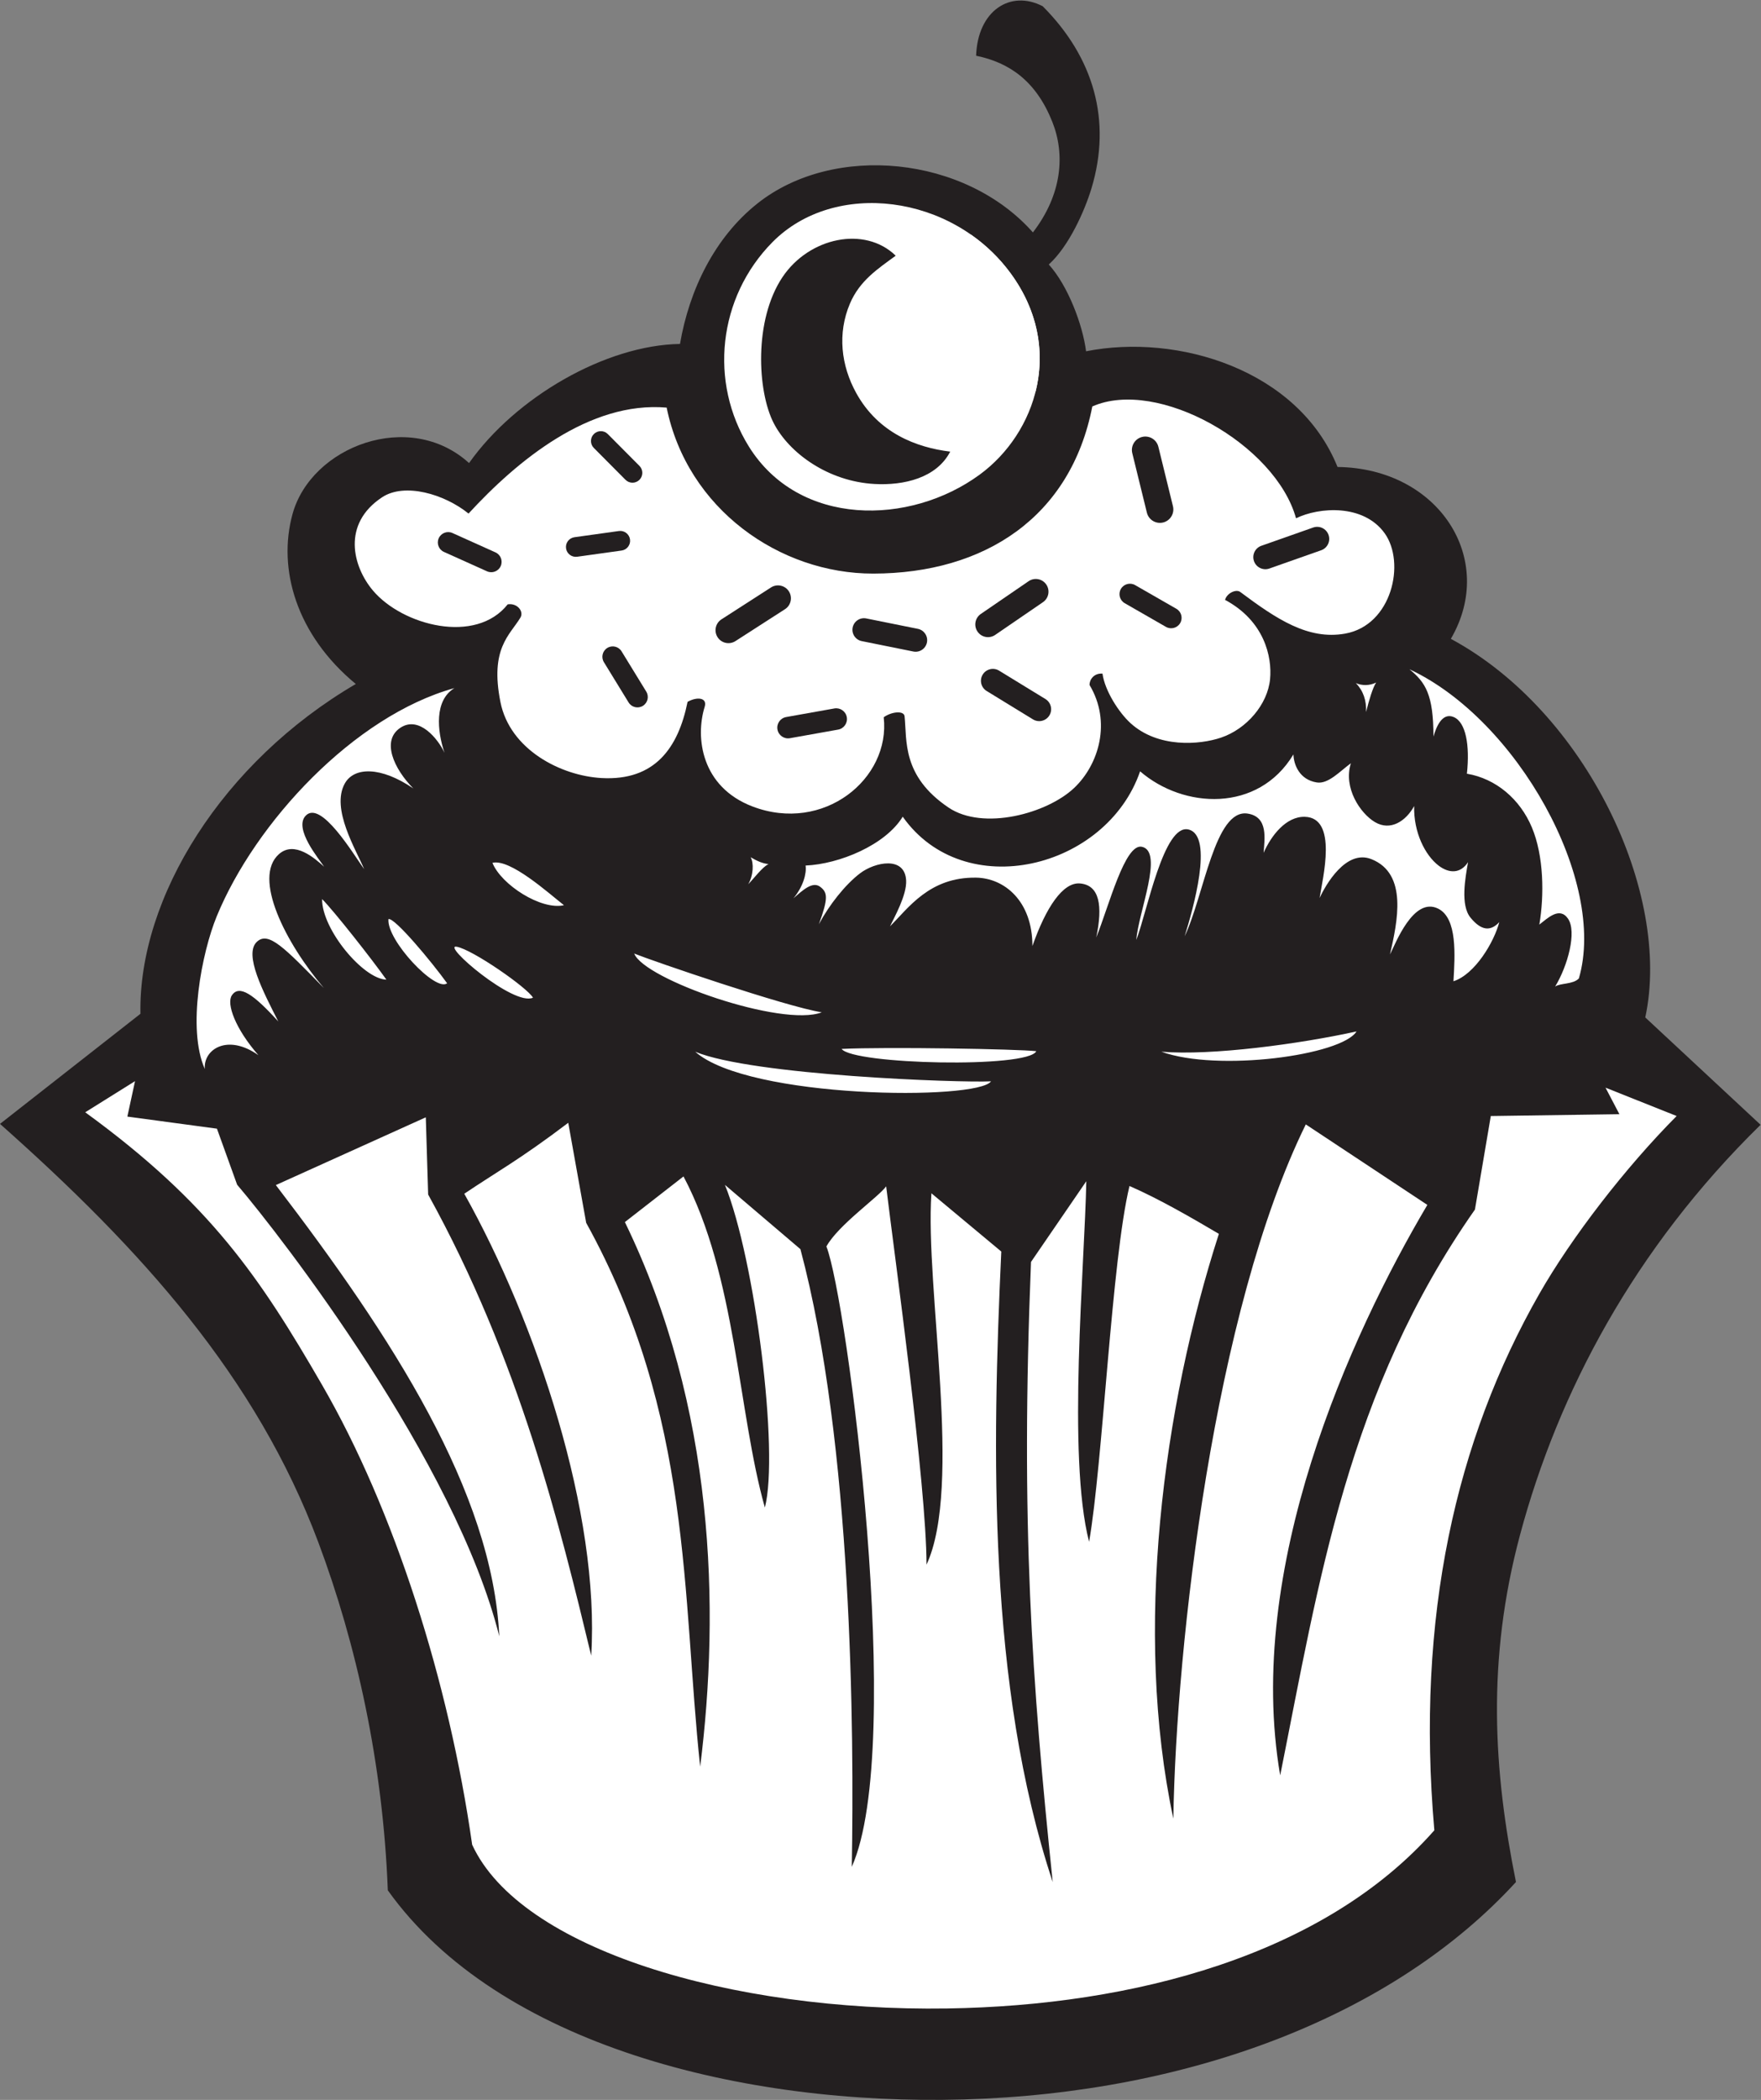
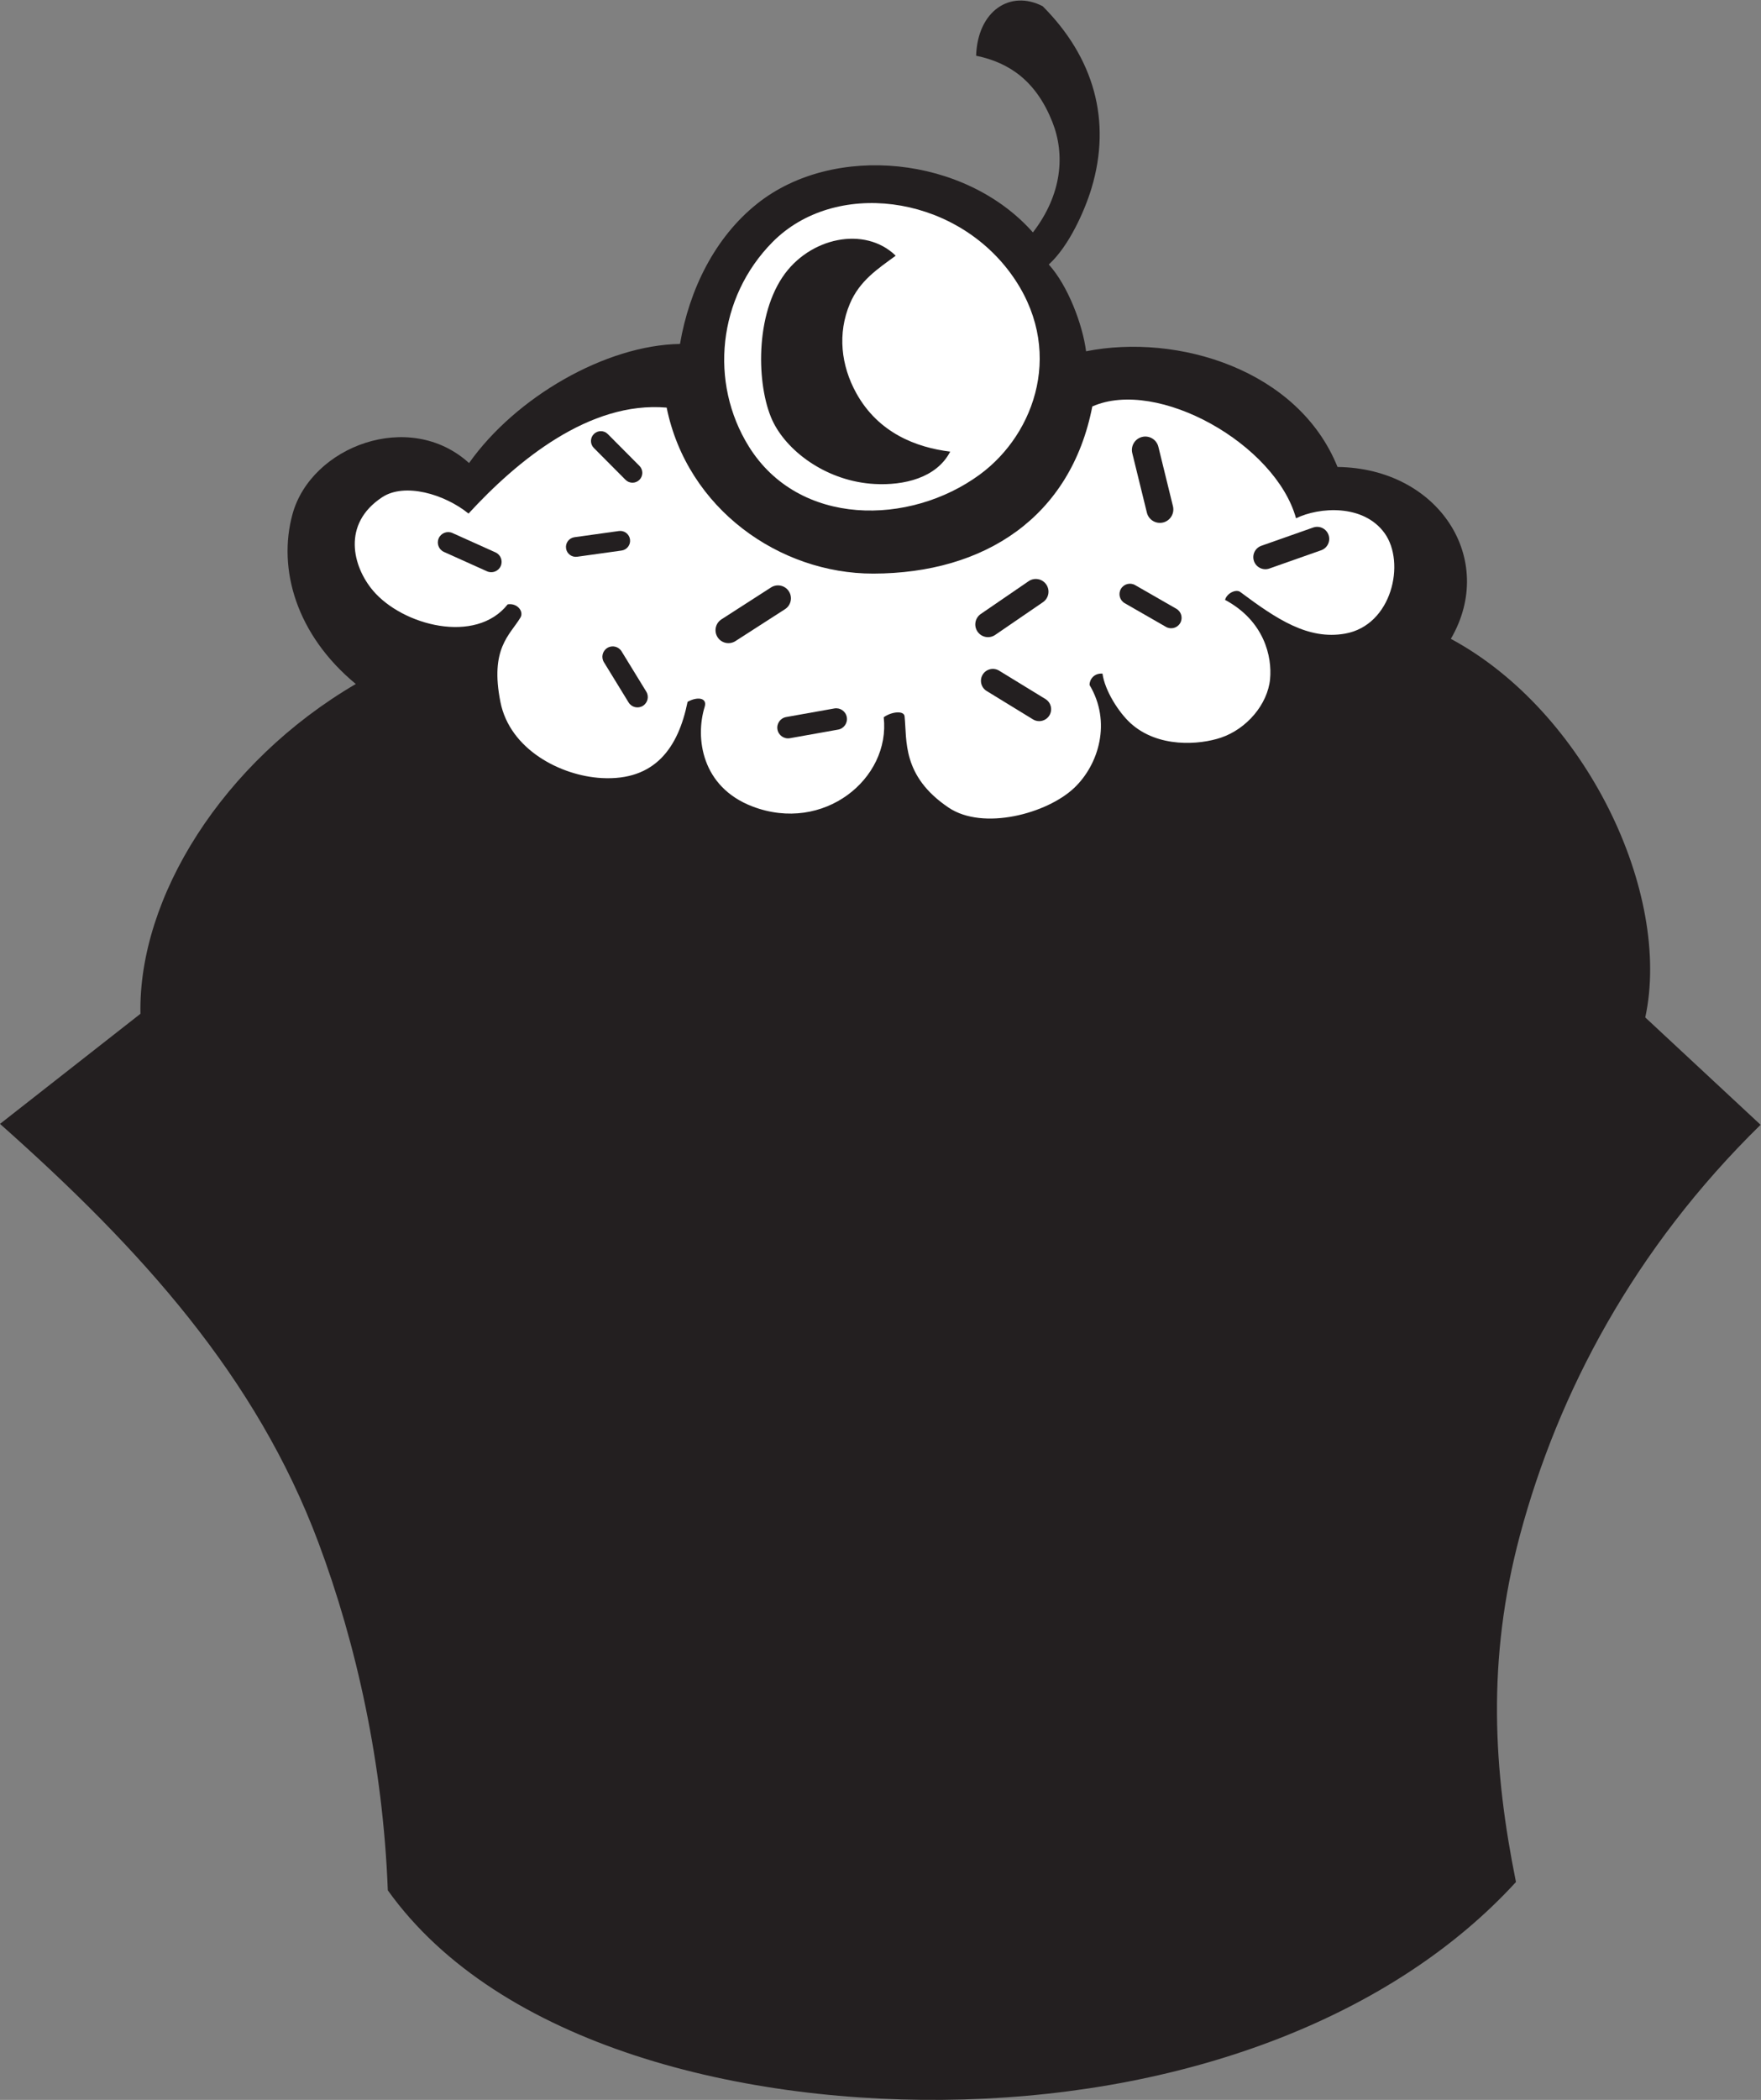
<svg xmlns="http://www.w3.org/2000/svg" viewBox="0 0 475.573 566.853" height="566.853" width="475.573" xml:space="preserve" id="svg2" version="1.1">
  <rect x="0" y="0" width="475.573" height="566.853" fill="#808080" stroke="none" />
  <defs id="defs6" />
  <g transform="matrix(1.333,0,0,-1.333,0,566.853)" id="g10">
    <g transform="scale(0.1)" id="g12">
      <path id="path14" style="fill:#231f20;fill-opacity:1;fill-rule:evenodd;stroke:none" d="M 785.676,424.414 C 775.922,680.168 722.219,923.027 644.867,1129.26 519.336,1464.02 287.367,1721.57 0,1976.48 l 284.531,222.96 c -4.558,235.28 166.199,509.92 436.274,667.87 -120.676,99.74 -158.664,233.07 -128.184,344.06 37.746,137.34 237.137,213 357.656,103.34 94.743,133.91 277.183,238.91 427.363,241.23 18.63,108.81 69.79,215.55 157.26,284.76 154.45,122.2 420.1,96.5 557.72,-58.89 59.16,76.89 65.58,157.69 39.45,223.56 -32.68,82.36 -86.29,120.17 -154.51,134.23 3.07,91.22 69.35,134.19 134.9,100.24 103.63,-103.93 140.08,-231.66 98.87,-368.63 -13.75,-45.64 -45.88,-117.74 -86.58,-154.37 39,-42.96 68.75,-122.28 75.56,-175.76 185.59,36.87 430.06,-37.21 509.44,-234.29 204.92,-2.49 323.67,-186.71 229.59,-348.05 273.61,-147.26 448.2,-515.15 393.88,-766.69 l 233.62,-217.4 C 3310.8,1723.96 3156.76,1432.43 3079.47,1144.07 3011.33,889.648 3025.94,665.223 3071.27,441.211 2824.39,171.379 2413.13,13.984 1952.52,0.887 1506.07,-11.797 1009.76,110.637 785.676,424.414 v 0" />
-       <path id="path16" style="fill:#ffffff;fill-opacity:1;fill-rule:evenodd;stroke:none" d="m 2352.87,2122.66 c 101.99,-8.45 280.45,15.77 395.37,41.07 -30.08,-48.5 -281.11,-82.4 -395.37,-41.07 z m -50.8,226.37 c 4.24,56.25 56.02,178.49 11.54,188.59 -34.53,7.83 -66.52,-118.84 -92.69,-183.58 13.49,64.1 6.83,105.85 -32.74,109.35 -34.76,3.07 -69.18,-48.57 -96.54,-126.73 0,91.33 -56.93,137.62 -114.2,138.5 -94.26,1.42 -136.87,-61.37 -174.35,-98.6 8.49,17.89 34.35,63.42 32.69,93.11 -2.77,49.85 -63.37,36.97 -93.13,14.42 -30.42,-23.08 -63.04,-64.55 -83.65,-103.35 18.97,52.31 18.19,64.24 2.5,75.97 -15.45,11.55 -35.21,-6.98 -54,-23.4 19.54,23.62 26.96,50.05 24.55,66.33 68.45,2.99 161.61,41.49 196.82,98.92 124.88,-176.77 412.75,-105.84 480.92,91.89 87.92,-75.98 239.21,-84.19 310.6,34.24 0.68,-21.15 12.52,-51.27 47.34,-56.76 23.32,-3.7 46.72,22.62 69.09,38.89 -15.82,-50.08 19.29,-101.74 48.73,-119.18 31.7,-18.79 62.85,2.2 79.47,32.48 -1.39,-53.21 22.23,-99.67 49.37,-120.48 21.12,-16.17 44.42,-16.84 59.79,6.9 -5.51,-31.7 -15.98,-86.91 5.08,-112.5 21.89,-26.61 40.56,-28.03 58.22,-8.93 -10.45,-40.17 -49.16,-105.78 -92.87,-119.8 3.03,52.03 8.3,127.58 -30.98,147.07 -50.37,25 -86.81,-71.97 -97.58,-92.74 14.87,65.65 36.8,163.43 -37.69,192.97 -51.66,20.51 -93.07,-52.83 -104.9,-78.7 6.33,41 37.3,163.11 -30.33,164.45 -37.5,0.74 -67.6,-37.63 -83.11,-72.92 1.72,27.27 10.21,72.96 -32.48,79.46 -66.45,10.1 -88.24,-166.15 -127.52,-248.54 16.66,53.69 59.65,202.8 8.18,216.2 -50.47,13.15 -84.33,-167.28 -106.13,-223.53 z M 782.797,2268.59 c -46.844,1.12 -130.899,101.94 -130.262,163.17 24.188,-24.21 101.18,-122.08 130.262,-163.17 z m 123.039,-7.34 c -23.18,-18.37 -123.016,87.39 -118.82,130.05 12.687,3.13 86.539,-85.37 118.82,-130.05 z M 523.512,2115.61 c -62.75,44.43 -111.93,11.59 -108.571,-28 -36.566,82.41 -5.628,236.62 23.985,308.87 78.148,190.52 278.695,406.36 481.699,462.52 -40.902,-24.82 -35.172,-86.15 -20.117,-130.98 -12.852,27.76 -51.172,75.55 -89,50.9 -39.746,-25.91 -13.445,-83.43 25.797,-123.12 -65.414,44.65 -119.918,44.01 -138.836,9.9 -28.528,-51.43 23.406,-134.82 39.281,-173.36 -22.168,30.91 -87.539,140.44 -118.398,108.32 -25.192,-26.22 27.832,-88.81 37.234,-103.31 -19.07,17.12 -59.91,53.28 -91.387,25.5 -54.176,-47.83 13.516,-180.42 90.899,-271.21 -80.508,82.42 -112.075,115.14 -135.457,93.81 -27.578,-25.17 13.058,-102.32 43.148,-161.55 -49.641,54.67 -78.965,75.47 -94.066,52.9 -11.356,-16.95 6.8,-67.44 53.789,-121.19 z m 619.038,303.72 c -46.15,-10.58 -127.33,41.61 -144.882,85.81 36.112,8.86 113.852,-61.59 144.882,-85.81 z m -62.75,-187.24 c -38.98,-18.26 -186.741,108.86 -154.605,103.16 32.141,-5.7 142.985,-82.81 154.605,-103.16 z m 477.23,270.49 c -12.34,-5.5 -30.18,-29.78 -41.25,-40.83 10.69,17.87 11.67,43.25 4.93,54.75 13.14,-7.77 24.26,-12.65 36.32,-13.92 z m 107.83,-300.13 c -80.22,-31.02 -359.9,66.53 -379.99,118.98 37.38,-15.11 307.84,-107.75 379.99,-118.98 z m 1102.72,608.08 c 0.99,23.61 -5.67,43.11 -20.74,58.61 12.14,-5.32 27.69,-5.61 41.15,1.16 -6.97,-10.7 -14.26,-35.22 -20.41,-59.77 z m -759.81,-747.87 c -27.11,-39.19 -491.27,-35.75 -599.21,59.9 115.98,-47.89 534.43,-63.02 599.21,-59.9 z m 91.62,61.04 c -15.87,-34.95 -371.08,-27.07 -394.33,4.6 90.62,4.41 358.3,-0.23 394.33,-4.6 z m 1099.3,147.3 c -11.81,-12.33 -37.01,-8.95 -48.06,-16.37 25.48,41.74 44.45,111.07 25.93,137.64 -17.38,24.94 -41.54,0.28 -57.95,-12.15 10.04,59.02 9.26,138.78 -15.13,196.83 -23.97,56.99 -72.37,98.66 -131.6,108.68 6.17,57.71 -2.09,104.37 -26.82,114.75 -23.54,9.87 -35.45,-20.45 -40.94,-39.49 -0.1,84.92 -16.05,109.67 -48.71,136.26 218.52,-101.75 400.9,-429.34 343.28,-626.15 v 0" />
-       <path id="path18" style="fill:#ffffff;fill-opacity:1;fill-rule:evenodd;stroke:none" d="m 172.66,1999.98 100.899,63.06 -15.547,-71.77 181.508,-24.47 40.906,-113.5 C 570.305,1747.95 923.063,1292.14 1011.54,938.816 997.582,1231.25 794.535,1544.7 558.844,1852.57 l 303.793,137.22 4.773,-156.36 c 184.8,-334 266.84,-670.59 330.33,-933.782 18.1,287.142 -110.93,674.642 -257.135,935.362 65.105,43.95 112.035,68.94 210.645,143.67 l 36.32,-202.55 c 216.07,-390.62 193.8,-757.14 230.95,-1101.403 40.18,319.511 30.13,726.993 -152.54,1102.913 l 118.76,92.43 c 106.8,-201.32 110.12,-476.61 164.84,-670.55 29.21,112.56 -19.94,503.28 -80.89,653.44 l 152.92,-130.18 c 105.38,-394.51 108.9,-977.565 104.07,-1250.807 109.38,244.922 -9.7,1150.547 -51.43,1256.277 23.96,43.55 105.5,99.94 121.07,121.77 17.75,-146.51 81.56,-603.43 81.77,-766.13 73.73,158.52 -3.28,560.13 9.92,752.04 l 141.56,-117.96 C 2009.84,1316.91 2001,839.227 2132.73,441.102 2090.35,848.563 2067.38,1166.25 2088.75,1696.9 l 112.05,163.48 c -3.16,-168.29 -39.12,-557.27 5.65,-730.24 27.81,158.99 45.46,570.02 81.83,720.57 59.34,-25.73 127.07,-65 181.11,-96.9 -113.45,-351.36 -173.12,-805.333 -92.28,-1184.201 5.74,353.926 82.4,1027.791 268.36,1405.821 l 246.27,-162.98 C 2734.8,1547.34 2521.46,1076.13 2593.59,657.188 c 78.85,393.462 136.49,777.692 394.55,1145.792 l 32.15,189.42 260.55,3.7 -28.13,53.74 144.09,-57.41 c -104.32,-104.9 -213.23,-246.3 -278.28,-360.25 -168.99,-296 -250.36,-653.965 -212.62,-1086.274 -223.26,-253.023 -609.49,-355 -986.33,-360.761 -440.7,-6.739 -865.92,120.714 -963,331.605 -46.914,329.898 -157.746,678.29 -304.07,931.12 -125.113,216.19 -225.883,367.39 -479.84,552.11 v 0" />
      <path id="path20" style="fill:#ffffff;fill-opacity:1;fill-rule:evenodd;stroke:none" d="m 2233.55,2888.33 c -17.71,1.2 -26.38,-12.52 -26.21,-22.99 44.87,-74.81 18.85,-161.04 -30.97,-208.37 -55,-52.23 -184.65,-87.13 -254.63,-39.93 -95.1,64.13 -84.01,136.36 -89.12,184.93 -1.25,11.76 -26.06,9.64 -42.25,-2.01 14.06,-124.92 -122.12,-235.62 -265.94,-180.65 -103.55,39.58 -116.14,139.32 -96.83,201.66 5.87,18.99 -15.48,21.01 -34.61,10.21 -18.83,-92.95 -66.06,-160.25 -174.03,-154.35 -83.25,4.56 -185.98,57.93 -205.08,153.81 -21.708,108.86 18.95,135.39 40.48,171.16 7.39,12.32 -6.25,29.91 -25.79,26.8 -64.675,-81.8 -213.047,-42.91 -272.957,27.89 -40.984,48.46 -63.625,134.88 18.602,189.02 45.605,30.02 126.094,6.51 175.004,-33.06 98.291,106.89 244.761,228.15 401.391,214.57 41.71,-205.13 228.98,-336.42 418.51,-336.14 225.9,0.34 400.22,114.64 443.83,338.46 132.3,58.52 371.21,-76.64 412.73,-226.46 46.68,22.8 136.51,29.42 179.5,-30.26 42.89,-59.55 14.96,-186.52 -80.2,-203.32 -74.9,-13.23 -138.65,29.37 -212.38,84.41 -8.48,6.33 -27.15,-2.54 -30.71,-16.07 79.63,-42.64 95.59,-115.34 91.18,-160.55 -4.98,-51.25 -47.54,-100.76 -99.07,-118.3 -43.82,-14.93 -128.1,-21.43 -183.71,29.27 -23.83,21.73 -51.99,65.75 -56.74,100.27 v 0" />
      <path id="path22" style="fill:#ffffff;fill-opacity:1;fill-rule:evenodd;stroke:none" d="m 1564.95,3762.09 c 125.51,127.02 364.68,97.73 482.57,-63.21 110.78,-151.22 51.15,-324.09 -62.54,-407.45 -141.95,-104.1 -366.46,-106.36 -467.93,56.92 -80.39,129.37 -63.03,301.49 47.9,413.74 z m 169.78,-305.66 c -30.82,55.7 -38.4,120.78 -12.87,181.07 19.84,46.87 57.03,70.89 92.81,97.14 -62.54,60.89 -175.33,37.41 -229.44,-43.44 -58.25,-87.01 -50.95,-231.06 -17.78,-295.53 31.23,-60.72 110.36,-118.25 204.53,-123.34 59.11,-3.2 125.36,12.05 153.1,65.54 -68.83,8.45 -145.63,37.73 -190.35,118.56 v 0" />
-       <path id="path24" style="fill:#ffffff;fill-opacity:1;fill-rule:evenodd;stroke:none" d="m 1967.05,3777.38 c 30.24,-21.12 57.62,-47.33 80.47,-78.5 57.81,-78.92 69.2,-163.73 50.72,-238.64 -55.94,-34.36 -135.15,-11.19 -188.79,51.54 -2.13,-19.12 -10.9,-34.4 -25.31,-40.59 -26.29,-11.26 -61.44,11.88 -78.51,51.7 -17.07,39.81 -9.6,81.24 16.67,92.5 11.51,4.94 24.73,3.27 37.37,-3.5 -12.74,61.36 4.59,120.15 49.63,148.75 17.42,11.07 37.16,16.47 57.75,16.74 v 0" />
      <path id="path26" style="fill:#231f20;fill-opacity:1;fill-rule:nonzero;stroke:none" d="m 1169.26,3125 c -10.92,-1.5 -20.99,6.12 -22.5,17.04 -1.51,10.91 6.11,20.99 17.03,22.5 l 90.08,12.57 c 10.91,1.5 20.99,-6.12 22.5,-17.04 1.51,-10.91 -6.12,-20.99 -17.03,-22.5 L 1169.26,3125 v 0" />
      <path id="path28" style="fill:#231f20;fill-opacity:1;fill-rule:nonzero;stroke:none" d="m 1203.06,3345.33 c -7.76,7.82 -7.71,20.46 0.12,28.22 7.82,7.75 20.45,7.71 28.21,-0.11 l 64.14,-64.49 c 7.76,-7.83 7.71,-20.47 -0.12,-28.22 -7.82,-7.76 -20.45,-7.72 -28.21,0.11 l -64.14,64.49 v 0" />
      <path id="path30" style="fill:#231f20;fill-opacity:1;fill-rule:nonzero;stroke:none" d="m 1562.04,3062.85 c 12.17,7.8 28.37,4.28 36.18,-7.9 7.82,-12.17 4.29,-28.37 -7.88,-36.18 l -100.38,-64.59 c -12.17,-7.82 -28.38,-4.29 -36.19,7.89 -7.8,12.17 -4.28,28.37 7.89,36.18 l 100.38,64.6 v 0" />
      <path id="path32" style="fill:#231f20;fill-opacity:1;fill-rule:nonzero;stroke:none" d="m 2083.93,3075.49 c 11.73,8.02 27.77,5.01 35.78,-6.74 8.02,-11.73 5,-27.75 -6.74,-35.78 l -96.8,-66.29 c -11.76,-8.02 -27.77,-5.02 -35.78,6.73 -8.03,11.74 -5.02,27.76 6.72,35.77 l 96.82,66.31 v 0" />
-       <path id="path34" style="fill:#231f20;fill-opacity:1;fill-rule:nonzero;stroke:none" d="m 1745.75,2954.18 c -12.66,2.57 -20.85,14.93 -18.29,27.59 2.58,12.67 14.93,20.86 27.59,18.29 l 104.58,-21.08 c 12.67,-2.57 20.86,-14.93 18.3,-27.59 -2.58,-12.68 -14.92,-20.86 -27.6,-18.3 l -104.58,21.09 v 0" />
      <path id="path36" style="fill:#231f20;fill-opacity:1;fill-rule:nonzero;stroke:none" d="m 2376.35,3227.25 c 3.55,-14.59 -5.39,-29.32 -19.98,-32.88 -14.59,-3.56 -29.32,5.38 -32.87,19.97 l -29.57,120.43 c -3.56,14.59 5.39,29.32 19.98,32.87 14.59,3.57 29.31,-5.37 32.89,-19.96 l 29.55,-120.43 v 0" />
      <path id="path38" style="fill:#231f20;fill-opacity:1;fill-rule:nonzero;stroke:none" d="m 2660.43,3184.18 c 12.71,4.46 26.66,-2.23 31.11,-14.96 4.46,-12.72 -2.22,-26.66 -14.96,-31.11 l -104.94,-36.97 c -12.73,-4.46 -26.66,2.23 -31.13,14.95 -4.46,12.73 2.22,26.66 14.96,31.12 l 104.96,36.97 v 0" />
      <path id="path40" style="fill:#231f20;fill-opacity:1;fill-rule:nonzero;stroke:none" d="m 916.605,3173.07 c -10.582,4.74 -23,0.02 -27.75,-10.57 -4.738,-10.57 -0.015,-22.99 10.563,-27.73 l 87.246,-39.27 c 10.578,-4.74 22.996,-0.02 27.746,10.56 4.74,10.58 0.02,23 -10.56,27.75 l -87.245,39.26 v 0" />
      <path id="path42" style="fill:#231f20;fill-opacity:1;fill-rule:nonzero;stroke:none" d="m 1259.26,2933.46 c -6.07,9.87 -19,12.96 -28.87,6.88 -9.88,-6.07 -12.96,-19 -6.89,-28.87 l 50.02,-81.56 c 6.07,-9.87 19,-12.96 28.88,-6.88 9.87,6.07 12.96,19 6.89,28.87 l -50.03,81.56 v 0" />
      <path id="path44" style="fill:#231f20;fill-opacity:1;fill-rule:nonzero;stroke:none" d="m 1697.98,2774.93 c 11.83,2.12 19.7,13.43 17.57,25.25 -2.12,11.83 -13.42,19.7 -25.25,17.58 l -97.63,-17.4 c -11.83,-2.13 -19.7,-13.43 -17.57,-25.26 2.12,-11.82 13.43,-19.69 25.26,-17.57 l 97.62,17.4 v 0" />
      <path id="path46" style="fill:#231f20;fill-opacity:1;fill-rule:nonzero;stroke:none" d="m 1998.87,2853.16 c -11.37,6.98 -14.94,21.86 -7.95,33.22 6.97,11.36 21.85,14.92 33.22,7.94 l 93.87,-57.48 c 11.37,-6.99 14.92,-21.86 7.95,-33.23 -7,-11.36 -21.86,-14.92 -33.23,-7.94 l -93.86,57.49 v 0" />
      <path id="path48" style="fill:#231f20;fill-opacity:1;fill-rule:nonzero;stroke:none" d="m 2278.63,3030.93 c -10.11,5.82 -13.61,18.74 -7.79,28.86 5.84,10.12 18.75,13.6 28.87,7.78 l 83.55,-47.96 c 10.12,-5.82 13.6,-18.74 7.78,-28.86 -5.83,-10.11 -18.75,-13.6 -28.87,-7.78 l -83.54,47.96 v 0" />
    </g>
  </g>
</svg>